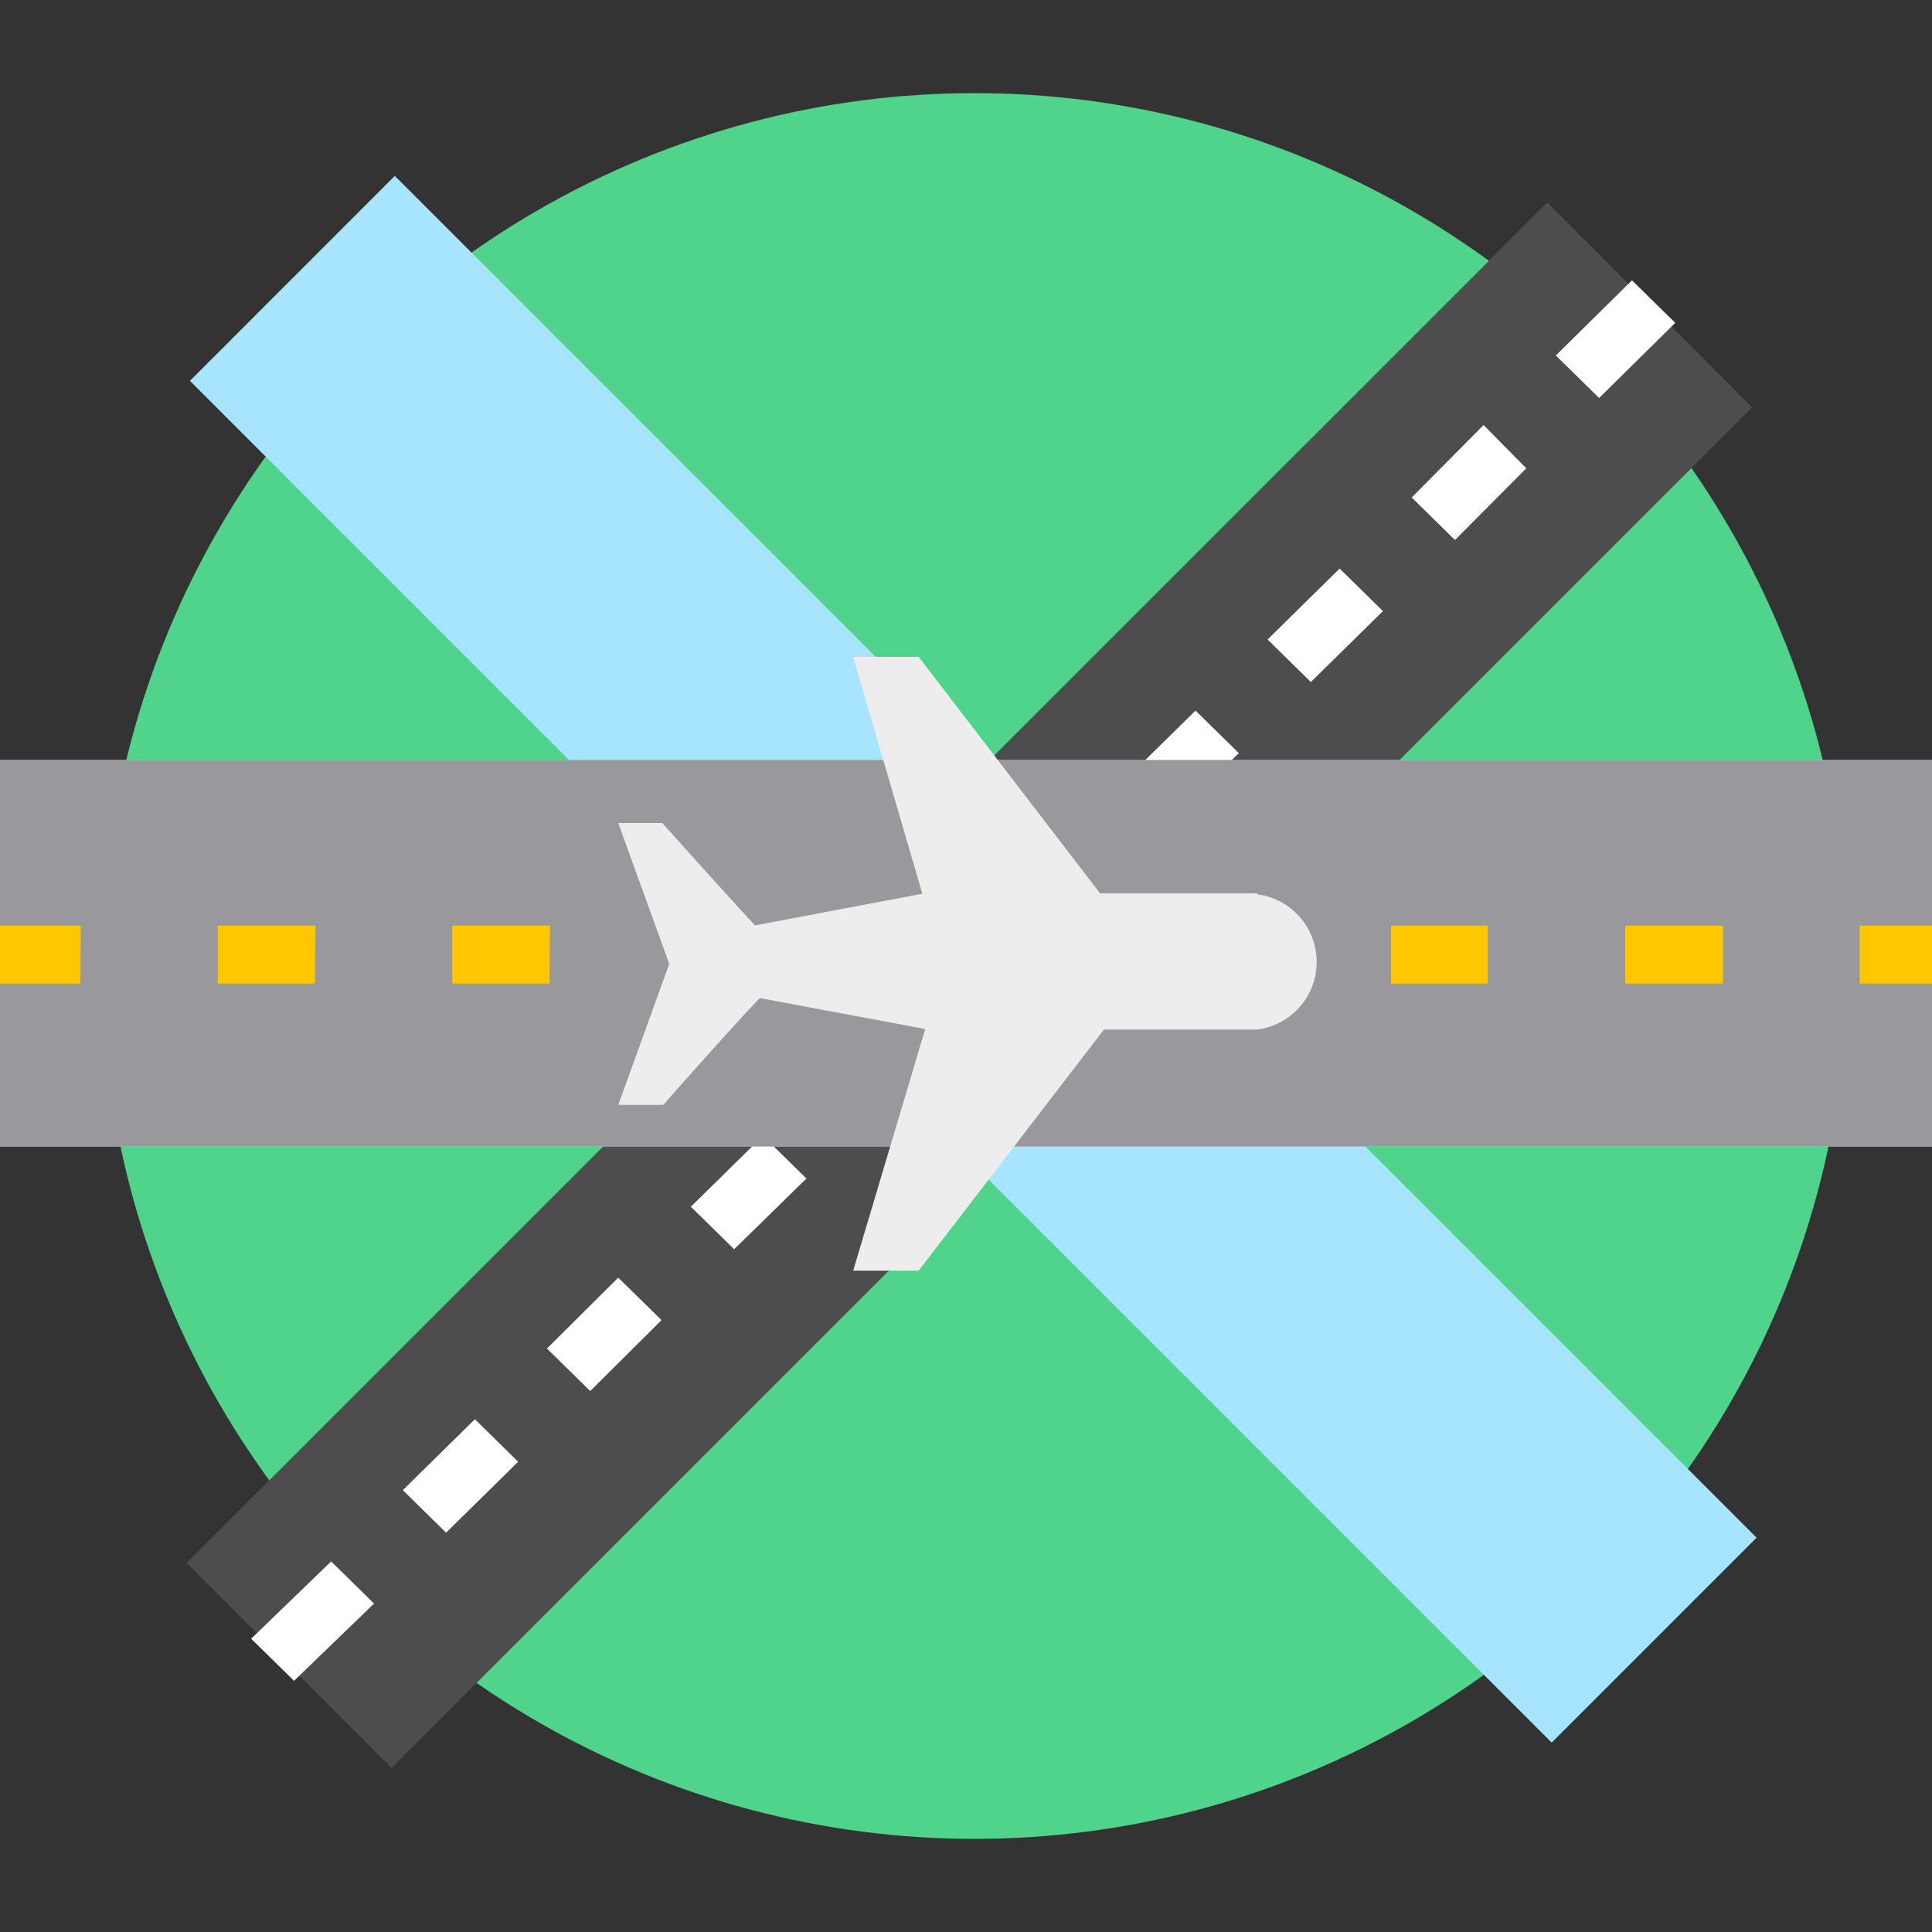
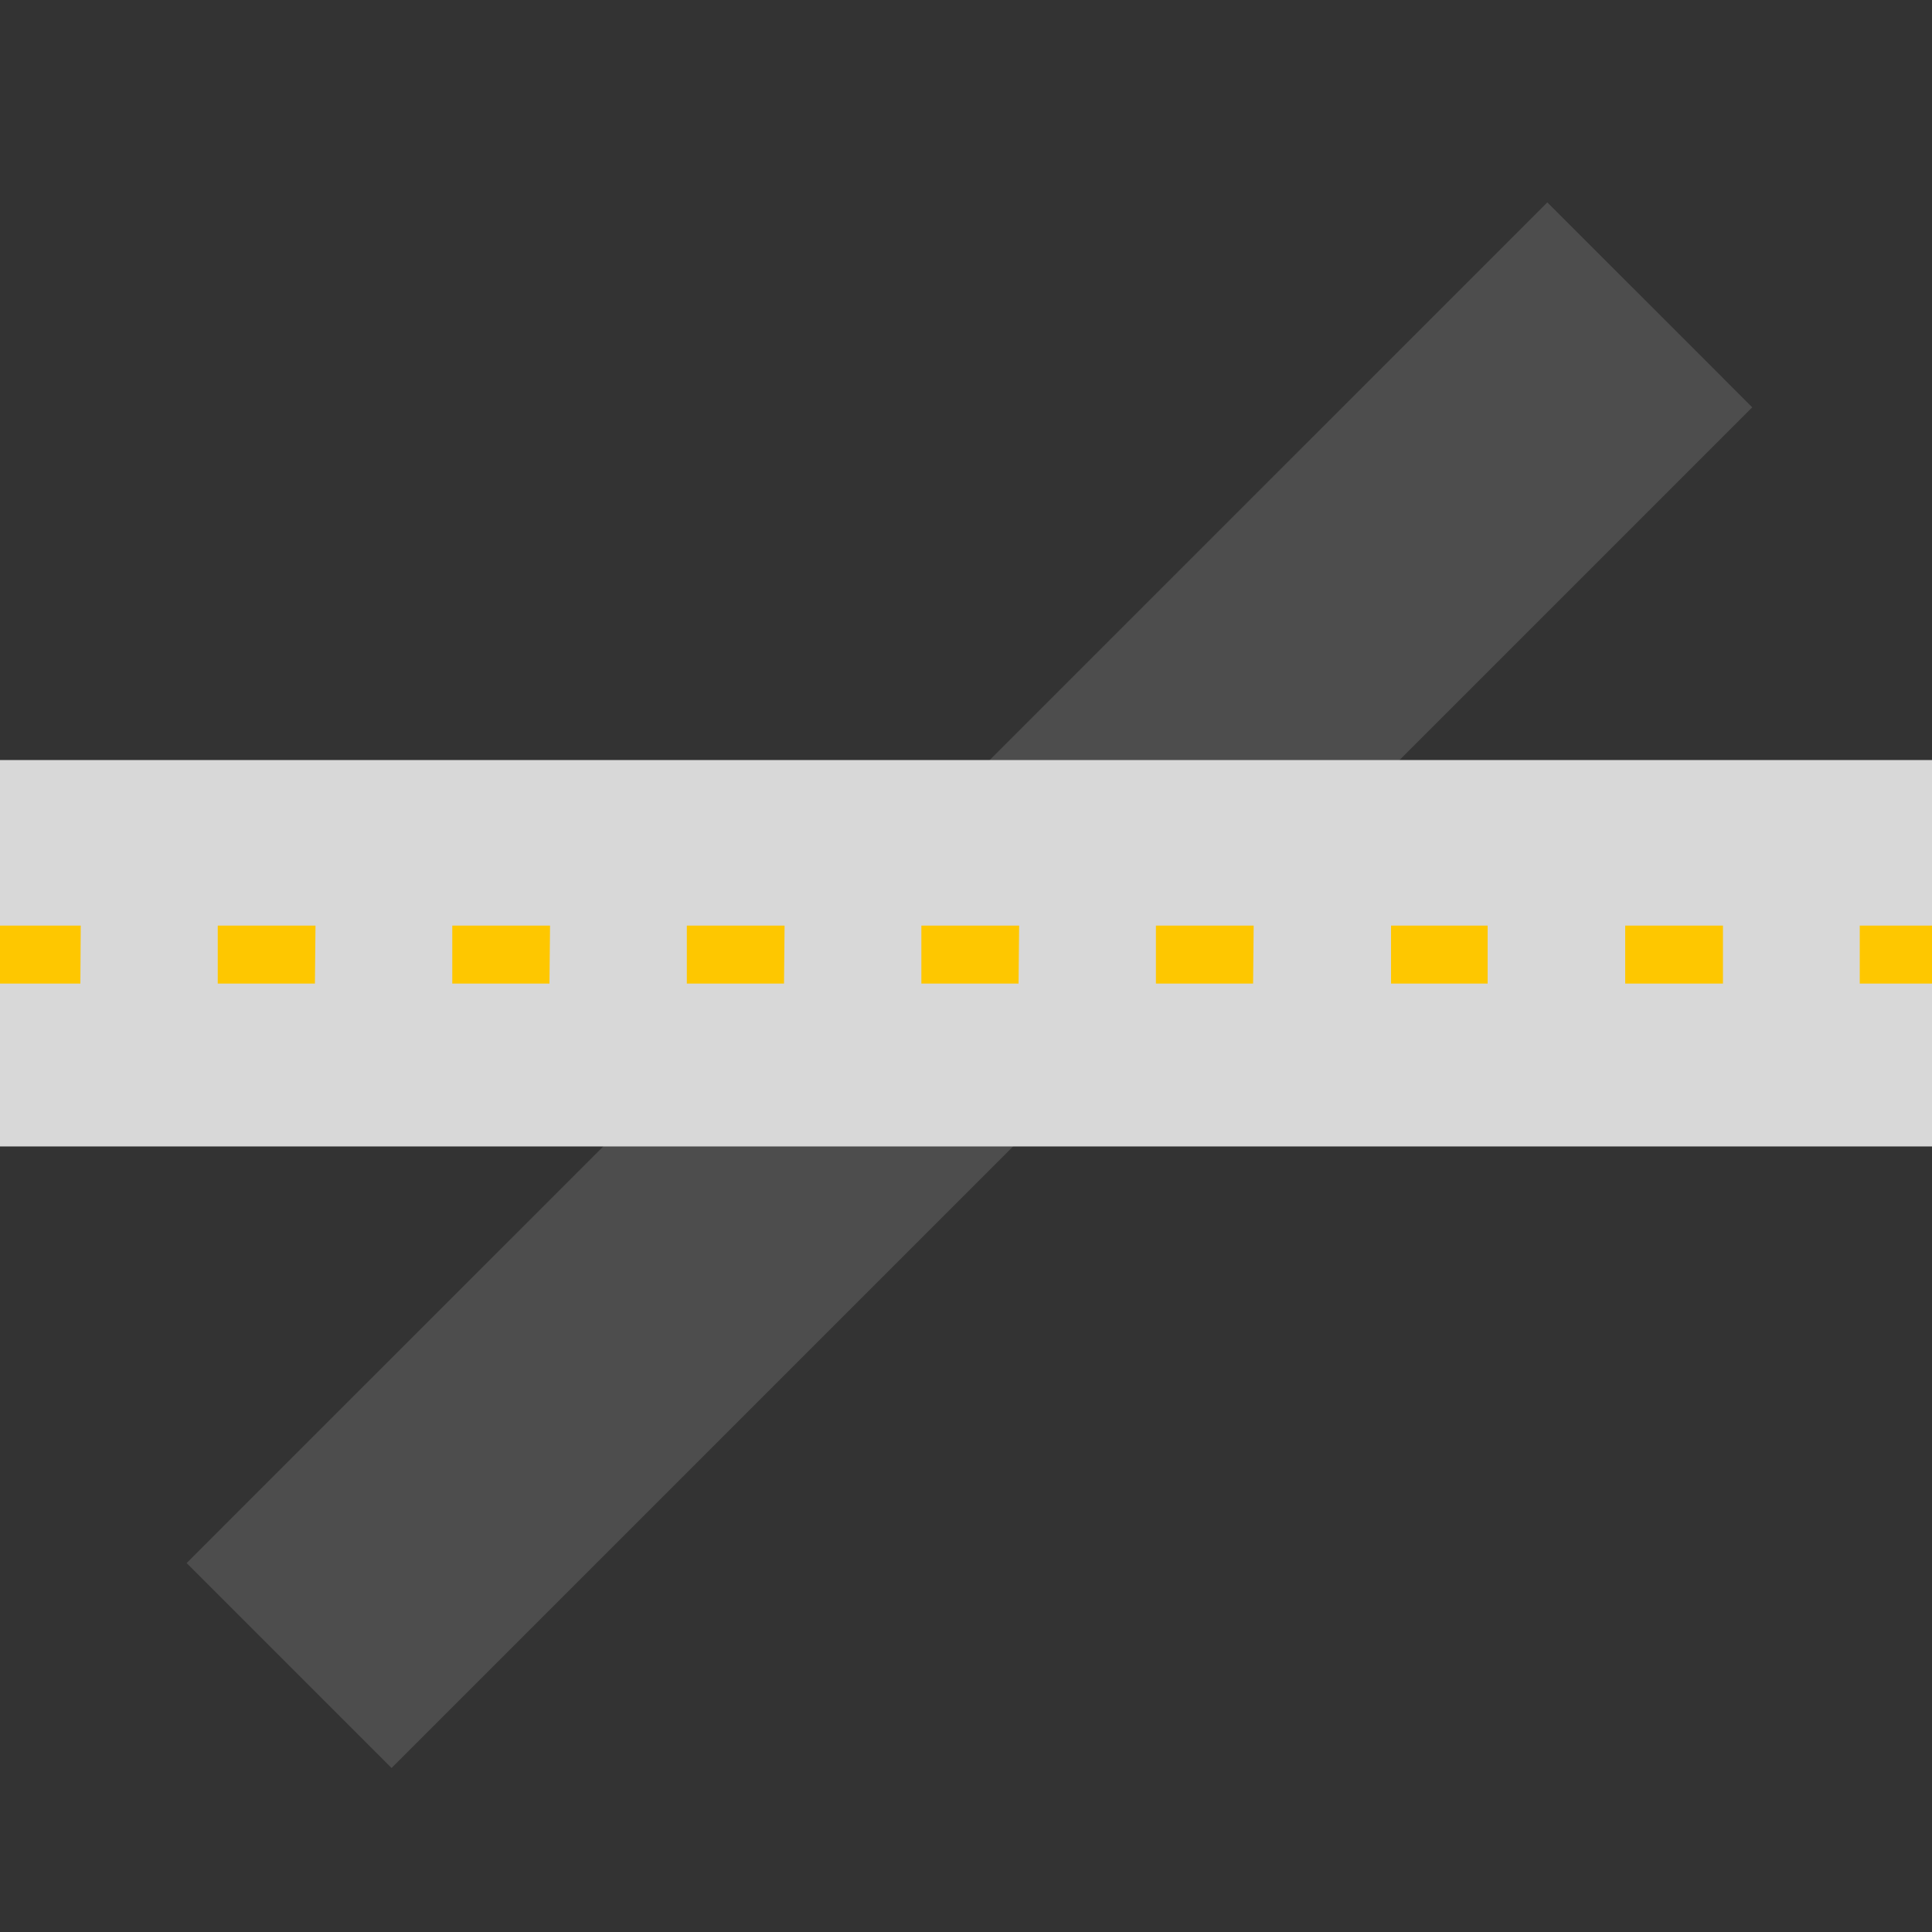
<svg xmlns="http://www.w3.org/2000/svg" width="100" height="100">
  <rect width="100%" height="100%" fill="#333333" stroke="none" />
-   <circle cx="50.44" cy="50" r="45.18" fill="#50d48b" />
-   <path fill="#a7e5ff" d="M9.83 19.712 20.435 9.105 90.92 79.59 80.314 90.196z" />
  <path fill="#4d4d4d" d="m9.66 80.903 70.43-70.427 10.605 10.606L20.267 91.51z" />
-   <path d="M15.22 87 13 84.82l4.14-4L19.36 83zm7.87-7.67-2.24-2.2 3.73-3.67 2.24 2.2zM30.55 72l-2.24-2.2L32 66.13l2.24 2.2zM38 64.66l-2.24-2.2 3.73-3.67L41.74 61zm7.46-7.35-2.24-2.2L47 51.43l2.24 2.2zM52.93 50l-2.24-2.2 3.73-3.67 2.24 2.2zm7.46-7.35-2.24-2.2 3.73-3.67 2.24 2.2zm7.46-7.35-2.24-2.2 3.73-3.67 2.24 2.2zm7.46-7.35-2.24-2.2L76.79 22 79 24.24zm7.46-7.35-2.24-2.2 3.94-3.89 2.24 2.2z" fill="#fff" />
  <path fill="#d8d8d8" d="M0 39.34h100v20H0z" />
-   <path fill="#99999d" d="M0 39.34h100v20H0z" />
  <path d="M100 50.91h-3.74v-3H100zm-10.82 0h-5.06v-3h5.06zm-12.18 0h-5v-3h5zm-12.14 0h-5.03v-3h5.06zm-12.14 0h-5.03v-3h5.06zm-12.14 0h-5.03v-3h5.06zm-12.14 0h-5.03v-3h5.06zm-12.14 0h-5.03v-3h5.06zm-12.14 0H0v-3h4.18z" fill="#fec700" />
-   <path d="M65.08 46.24h-8.14L47.55 34h-3.39l3.58 12.26-8.66 1.64c-1.29-1.38-4.8-5.3-4.8-5.3H32l2.64 7.29-2.64 7.3h2.33s3.52-4 5-5.53l8.56 1.6-3.73 12.51h3.39l9.59-12.48h7.94a3.53 3.53 0 0 0 0-7z" fill="#ededee" fill-rule="evenodd" />
</svg>